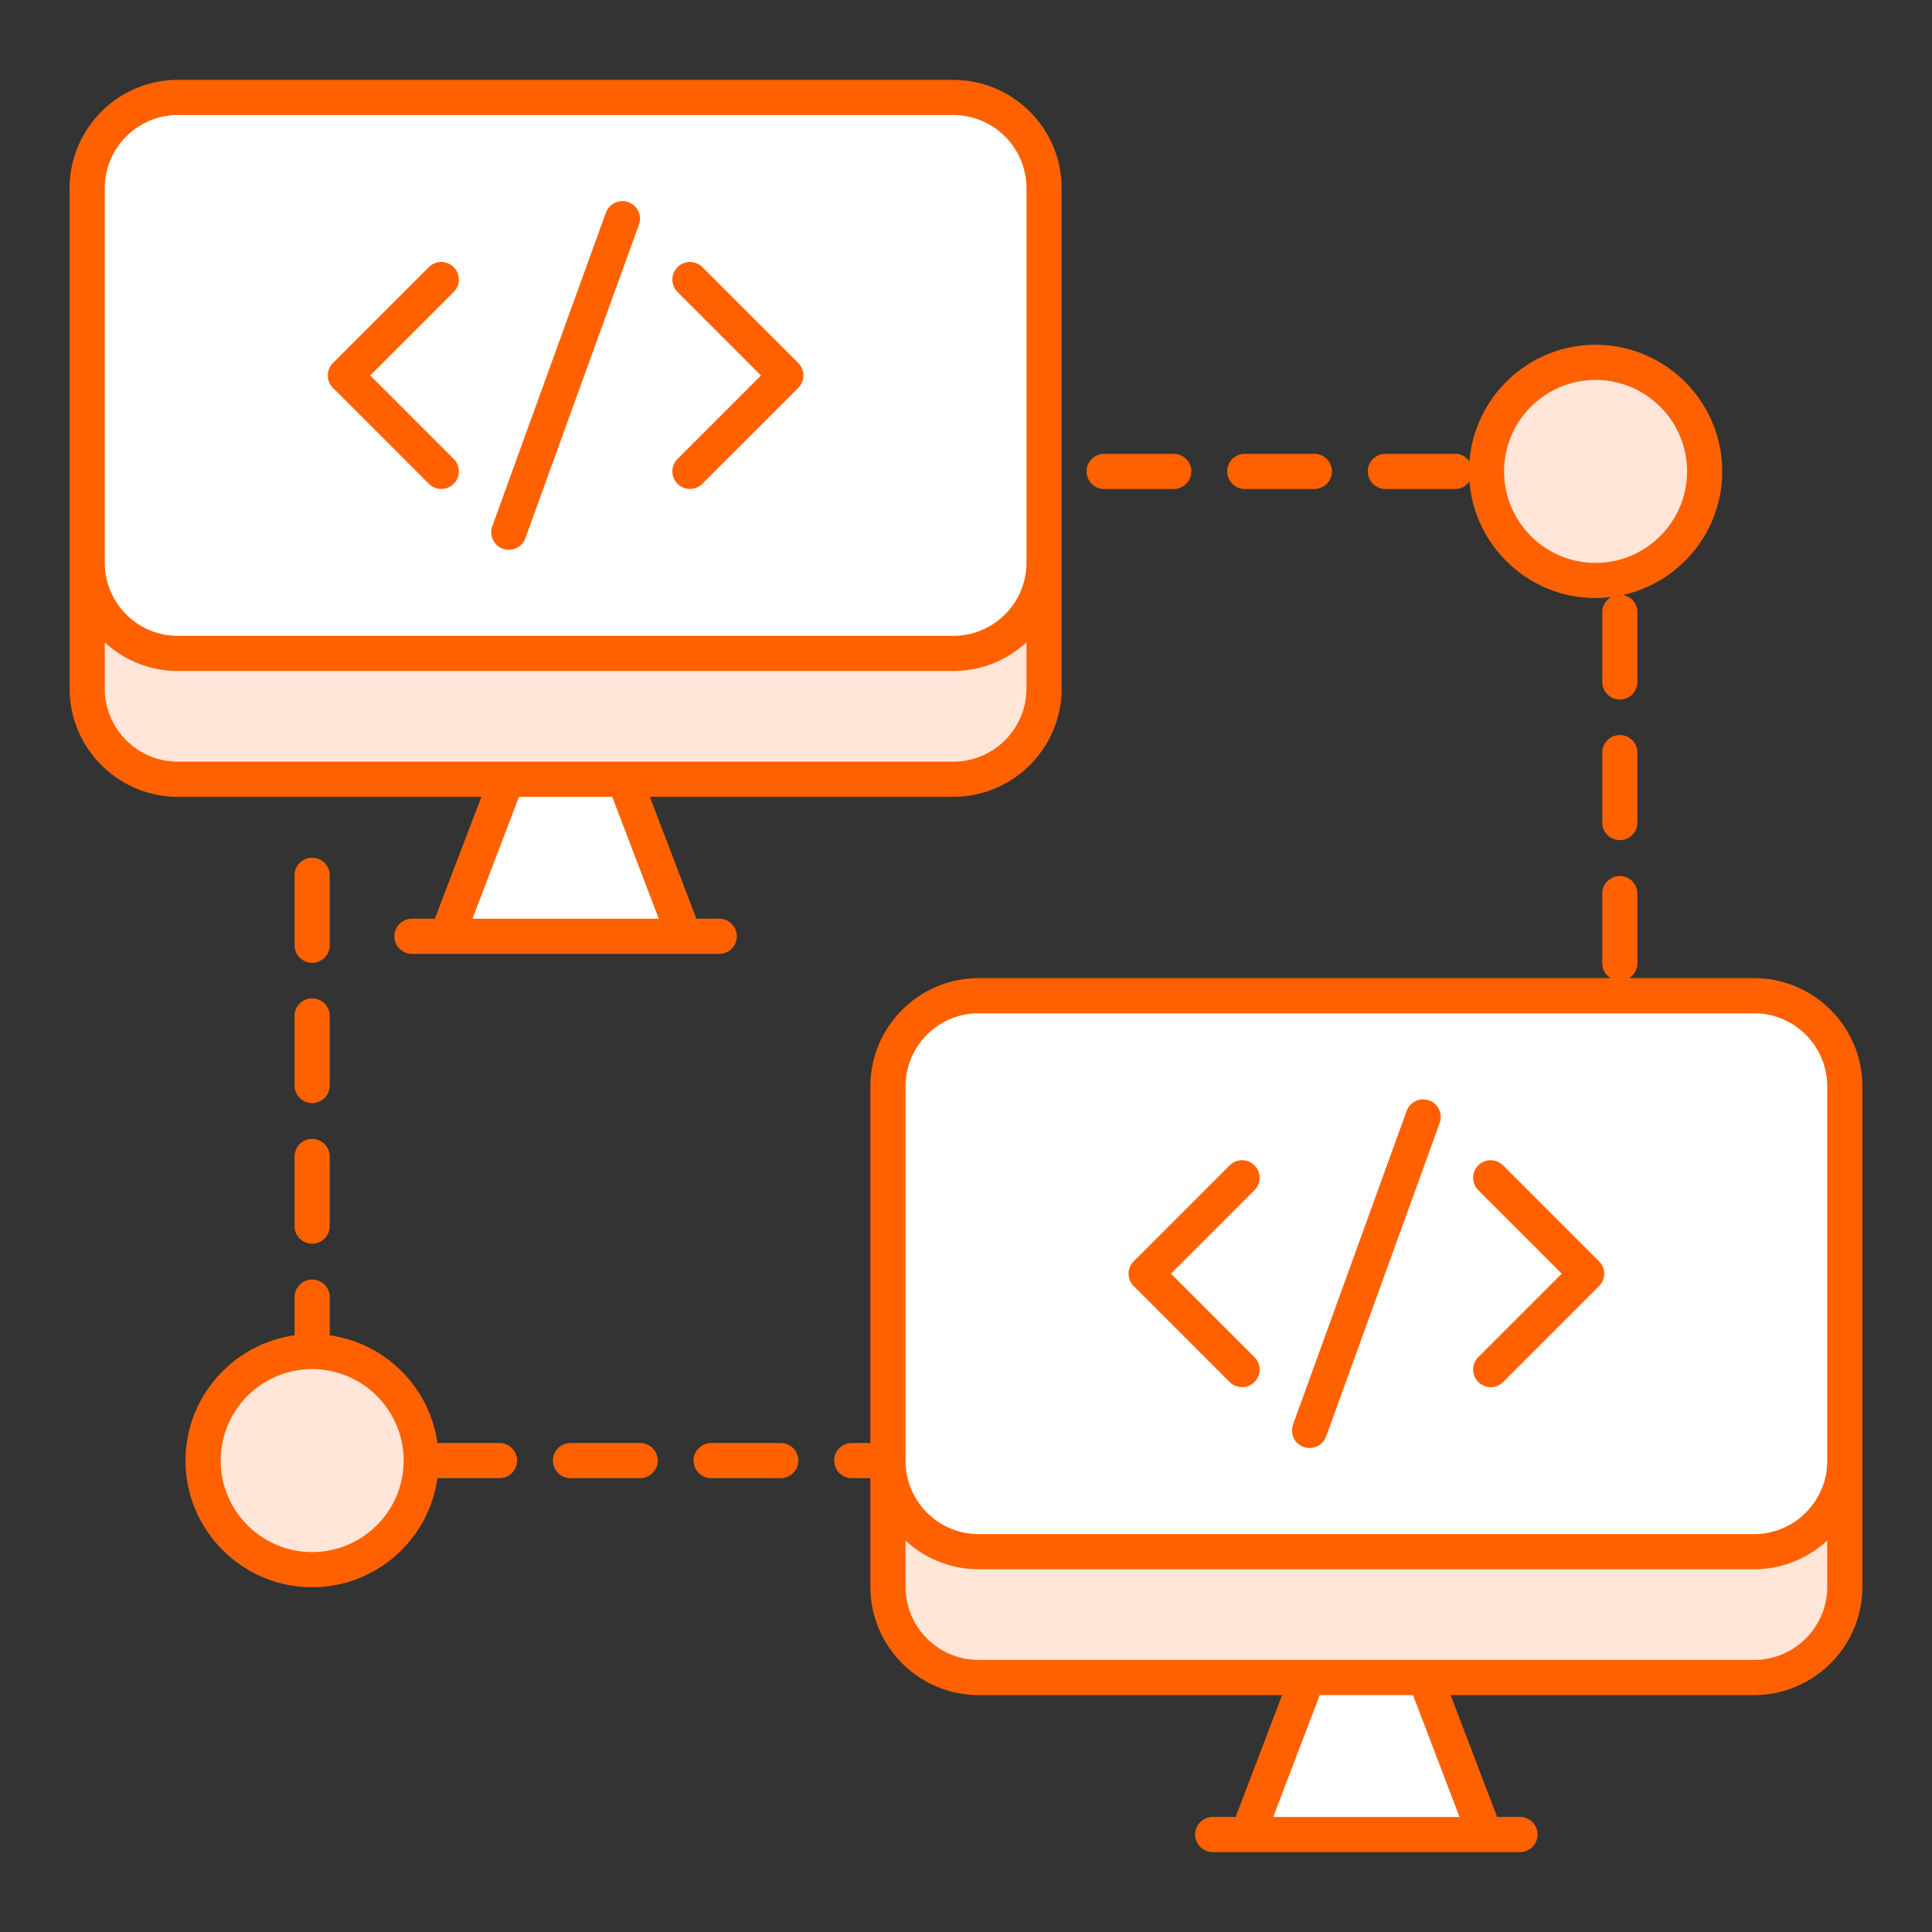
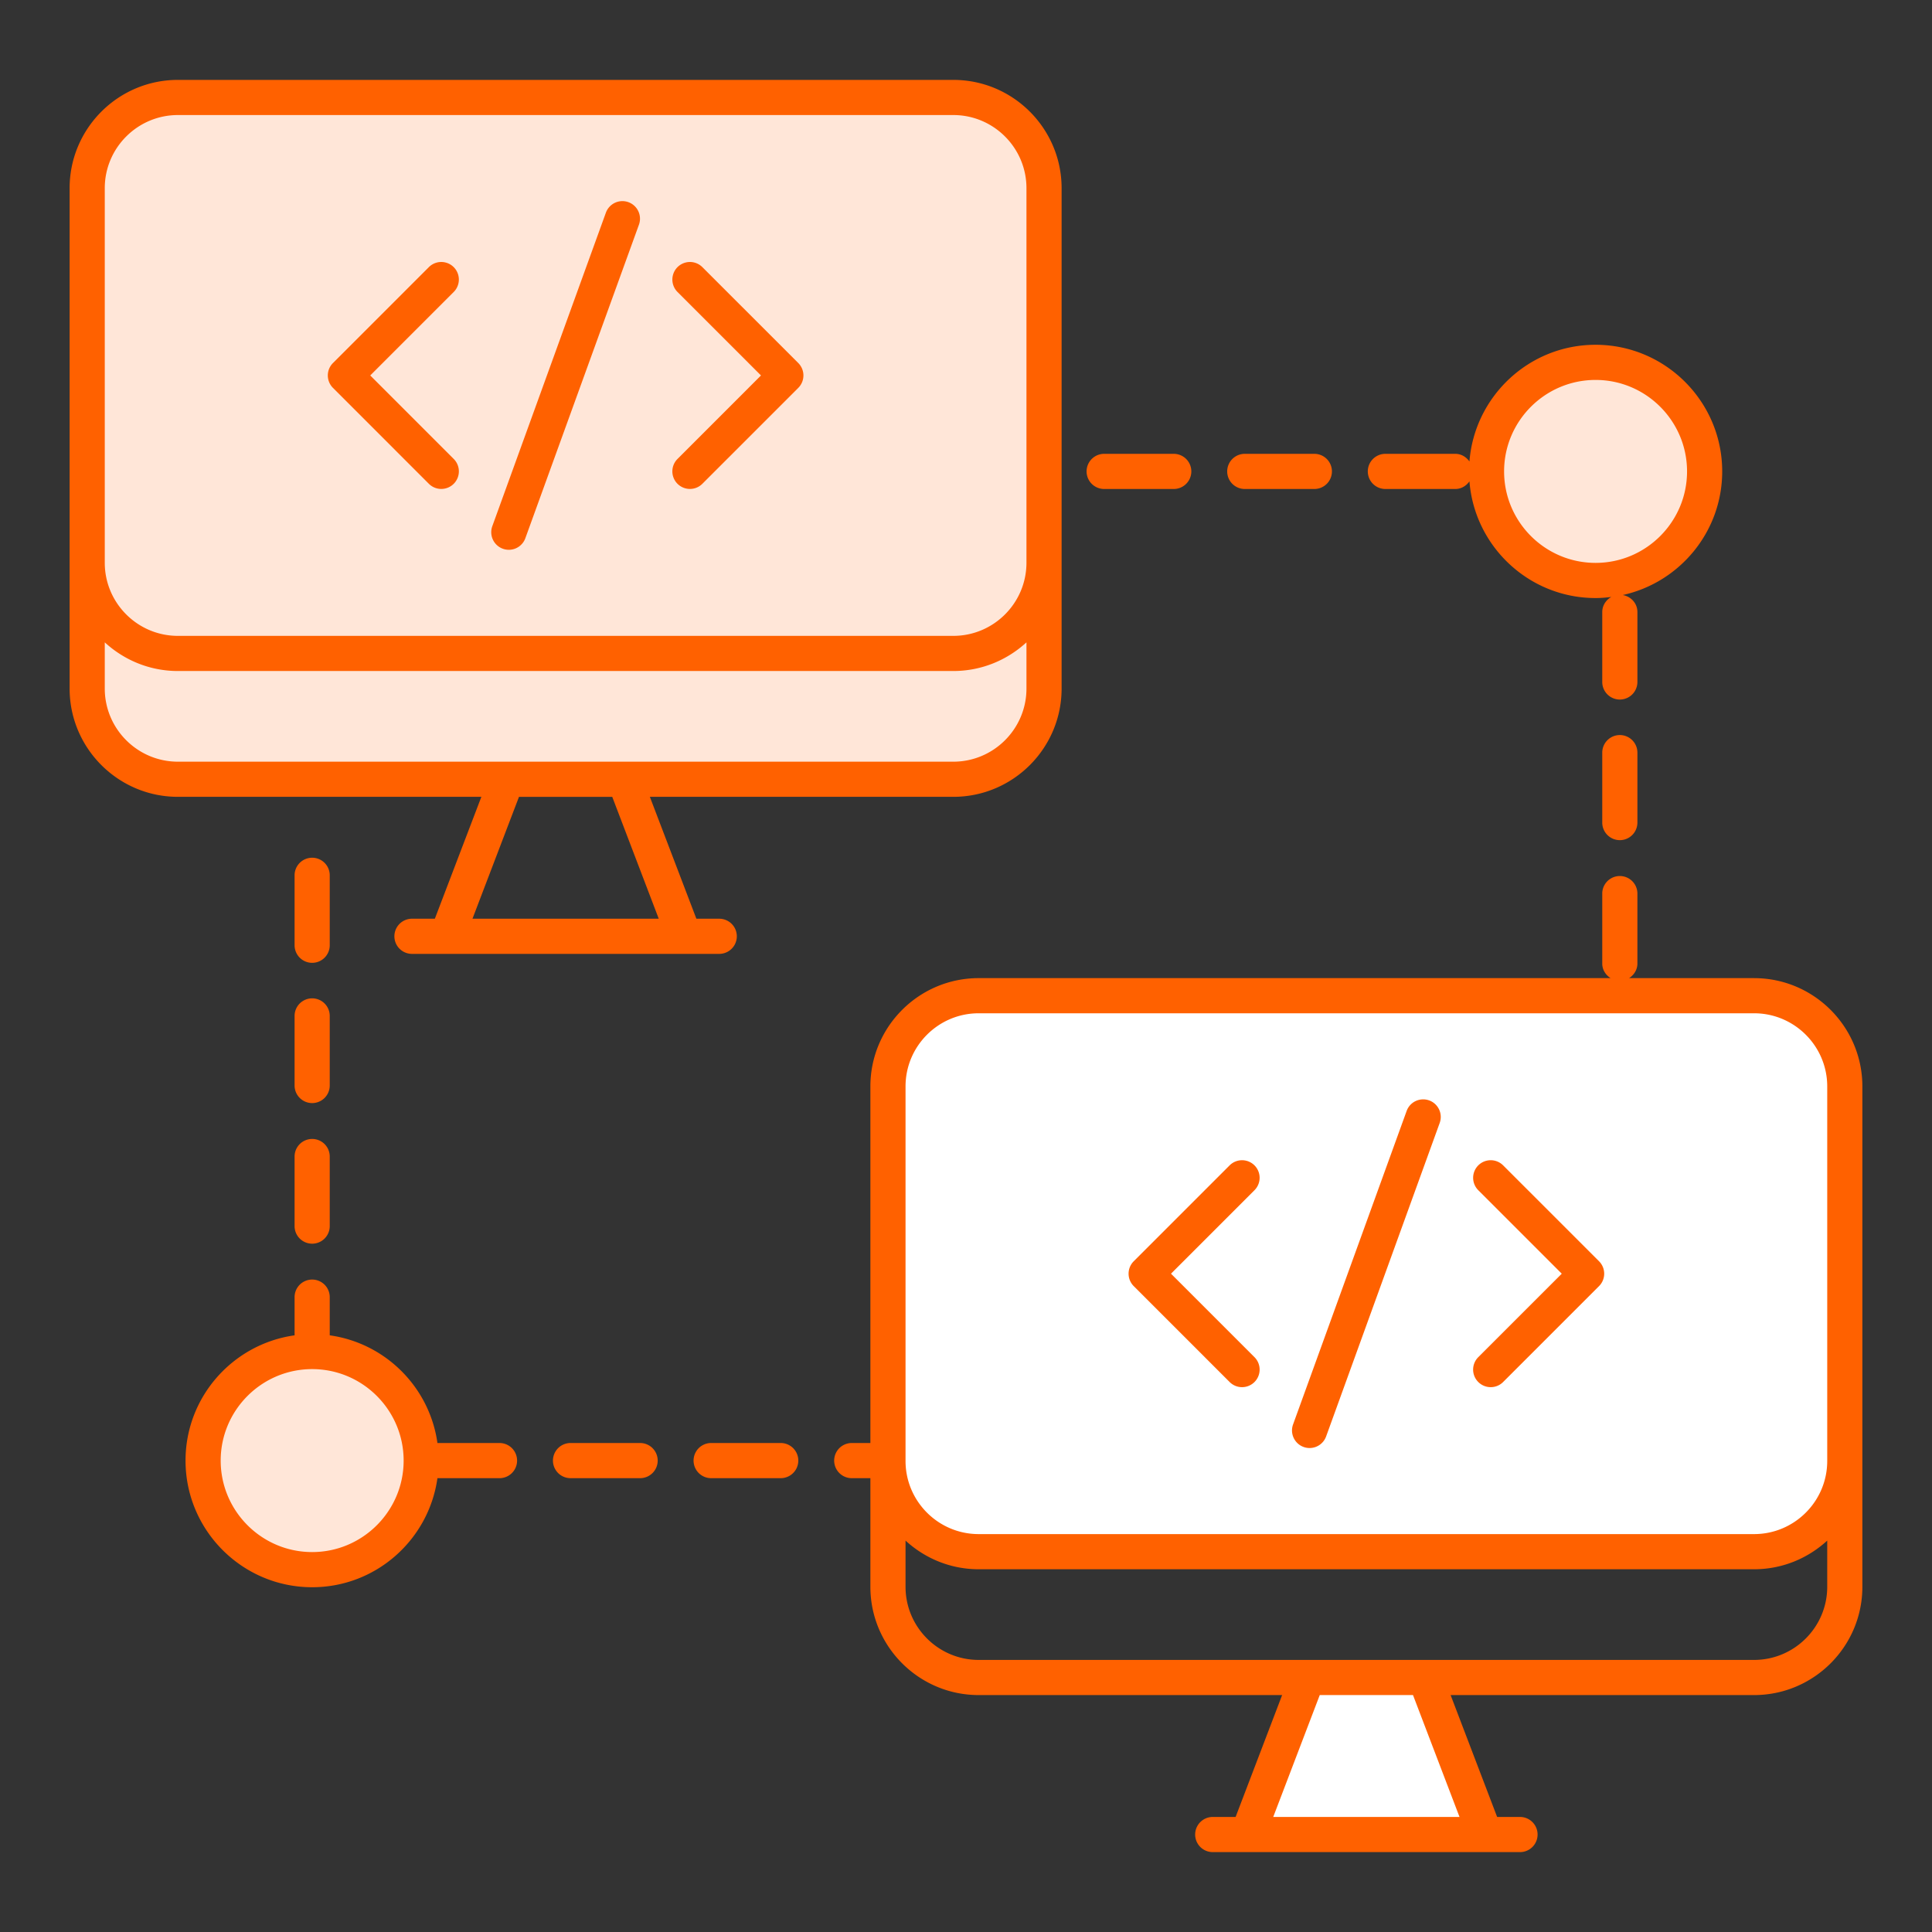
<svg xmlns="http://www.w3.org/2000/svg" version="1.1" width="512" height="512" x="0" y="0" viewBox="0 0 512 512" style="enable-background:new 0 0 512 512" xml:space="preserve" class="">
  <rect x="0" y="0" width="512" height="512" fill="#333333" stroke="none" />
  <g>
    <path fill="#ffe6d8" d="M276.68 49.871v132.603c0 13.269-10.77 24.039-24.039 24.039H47.146c-13.269 0-24.039-10.77-24.039-24.039V49.871c0-13.269 10.77-24.039 24.039-24.039h205.495c13.269 0 24.039 10.77 24.039 24.039z" opacity="1" data-original="#9cc0fd" class="" />
-     <path fill="#ffffff" d="M276.68 49.871v99.258c0 13.269-10.77 24.039-24.039 24.039H47.146c-13.269 0-24.039-10.77-24.039-24.039V49.871c0-13.269 10.77-24.039 24.039-24.039h205.495c13.269 0 24.039 10.77 24.039 24.039zM165.457 206.513l15.884 41.616h-62.895l15.885-41.616z" opacity="1" data-original="#ffffff" class="" />
-     <path fill="#ffe6d8" d="M488.892 287.912v132.603c0 13.269-10.77 24.039-24.039 24.039H259.358c-13.269 0-24.039-10.77-24.039-24.039V287.912c0-13.269 10.77-24.039 24.039-24.039h205.495c13.269 0 24.039 10.77 24.039 24.039z" opacity="1" data-original="#9cc0fd" class="" />
    <path fill="#ffffff" d="M488.892 287.912v99.258c0 13.269-10.77 24.039-24.039 24.039H259.358c-13.269 0-24.039-10.77-24.039-24.039v-99.258c0-13.269 10.77-24.039 24.039-24.039h205.495c13.269 0 24.039 10.77 24.039 24.039zM377.668 444.554l15.885 41.616h-62.895l15.884-41.616z" opacity="1" data-original="#ffffff" class="" />
    <path fill="#ffe6d8" d="M451.744 124.929c0 15.972-12.929 28.901-28.901 28.901-15.971 0-28.9-12.929-28.9-28.901s12.929-28.901 28.9-28.901c15.972 0 28.901 12.93 28.901 28.901zM111.628 387.073c0 15.972-12.929 28.901-28.901 28.901-15.971 0-28.9-12.929-28.9-28.901s12.929-28.901 28.9-28.901c15.972 0 28.901 12.929 28.901 28.901z" opacity="1" data-original="#9cc0fd" class="" />
    <path fill="#ff6100" d="M116.945 129.573a4.64 4.64 0 0 1-3.293-1.365l-25.413-25.416a4.656 4.656 0 0 1 0-6.586l25.413-25.413a4.656 4.656 0 1 1 6.586 6.586l-22.12 22.12 22.12 22.123a4.656 4.656 0 0 1-3.293 7.951zM182.841 129.573a4.656 4.656 0 0 1-3.293-7.951l22.122-22.123-22.122-22.12a4.656 4.656 0 1 1 6.586-6.586l25.416 25.413a4.655 4.655 0 0 1 0 6.586l-25.416 25.416a4.64 4.64 0 0 1-3.293 1.365zM134.844 145.7a4.661 4.661 0 0 1-4.38-6.248l30.101-83.082a4.664 4.664 0 0 1 5.968-2.793 4.661 4.661 0 0 1 2.793 5.968l-30.101 83.082a4.662 4.662 0 0 1-4.381 3.073zM329.156 367.612a4.64 4.64 0 0 1-3.293-1.365l-25.413-25.413a4.656 4.656 0 0 1 0-6.586l25.413-25.413a4.656 4.656 0 1 1 6.586 6.586l-22.12 22.12 22.12 22.12a4.656 4.656 0 0 1-3.293 7.951zM395.053 367.612a4.656 4.656 0 0 1-3.293-7.951l22.123-22.12-22.123-22.12a4.656 4.656 0 1 1 6.587-6.586l25.416 25.413a4.655 4.655 0 0 1 0 6.586l-25.416 25.413a4.644 4.644 0 0 1-3.294 1.365zM347.055 383.742a4.661 4.661 0 0 1-4.38-6.248l30.101-83.082c.878-2.42 3.546-3.659 5.968-2.793a4.662 4.662 0 0 1 2.793 5.968l-30.101 83.082a4.661 4.661 0 0 1-4.381 3.073z" opacity="1" data-original="#5c8ffc" class="" />
    <g fill="#5c8ffc">
      <path d="M206.997 391.729a4.659 4.659 0 0 0 0-9.316h-18.631a4.659 4.659 0 0 0 0 9.316zM169.734 391.729a4.659 4.659 0 0 0 0-9.316h-18.631a4.659 4.659 0 0 0 0 9.316zM311.15 129.587a4.659 4.659 0 0 0 0-9.316h-18.631a4.659 4.659 0 0 0 0 9.316zM78.069 287.765a4.659 4.659 0 0 0 9.316 0v-18.631a4.659 4.659 0 0 0-9.316 0zM78.069 353.876c-16.302 2.28-28.9 16.278-28.9 33.198 0 18.504 15.054 33.558 33.558 33.558 16.92 0 30.917-12.6 33.196-28.902h16.548a4.659 4.659 0 0 0 0-9.316h-16.549c-2.067-14.774-13.763-26.471-28.538-28.538v-10.217a4.659 4.659 0 0 0-9.316 0v10.217zm4.658 8.953c13.366 0 24.242 10.876 24.242 24.244 0 13.366-10.876 24.242-24.242 24.242s-24.242-10.876-24.242-24.242c0-13.368 10.876-24.244 24.242-24.244zM82.727 255.16a4.659 4.659 0 0 0 4.658-4.658V231.87a4.659 4.659 0 0 0-9.316 0v18.631a4.659 4.659 0 0 0 4.658 4.659zM78.069 325.027a4.659 4.659 0 0 0 9.316 0v-18.631a4.659 4.659 0 0 0-9.316 0zM429.271 194.796a4.659 4.659 0 0 0-4.658 4.658v18.631a4.659 4.659 0 0 0 9.316 0v-18.631a4.66 4.66 0 0 0-4.658-4.658zM348.413 129.587a4.659 4.659 0 0 0 0-9.316h-18.631a4.659 4.659 0 0 0 0 9.316z" fill="#ff6100" opacity="1" data-original="#5c8ffc" class="" />
      <path d="M47.147 211.169h80.42l-12.329 32.302h-6.157a4.659 4.659 0 0 0 0 9.316h81.622a4.659 4.659 0 0 0 0-9.316h-6.157l-12.329-32.302h80.422c15.825 0 28.698-12.873 28.698-28.695V49.871c0-15.825-12.873-28.698-28.698-28.698H47.147c-15.825 0-28.698 12.873-28.698 28.698v132.603c.001 15.823 12.874 28.695 28.698 28.695zm127.429 32.303H125.21l12.327-32.302h24.713zM27.765 49.871c0-10.687 8.695-19.382 19.382-19.382H252.64c10.687 0 19.382 8.695 19.382 19.382v99.259c0 10.685-8.695 19.38-19.382 19.38H47.147c-10.687 0-19.382-8.695-19.382-19.38zm0 120.359c5.112 4.699 11.907 7.595 19.382 7.595H252.64c7.475 0 14.27-2.896 19.382-7.595v12.244c0 10.685-8.695 19.38-19.382 19.38H47.147c-10.687 0-19.382-8.695-19.382-19.38zM431.714 259.215c1.301-.826 2.214-2.211 2.214-3.866v-18.631a4.659 4.659 0 0 0-9.316 0v18.631c0 1.655.913 3.04 2.214 3.866h-167.47c-15.823 0-28.695 12.873-28.695 28.698v94.501h-5.033a4.659 4.659 0 0 0 0 9.316h5.033v28.786c0 15.823 12.873 28.695 28.695 28.695h80.422l-12.329 32.3h-6.157a4.659 4.659 0 0 0 0 9.316h81.621a4.659 4.659 0 0 0 0-9.316h-6.157l-12.329-32.3h80.422c15.825 0 28.698-12.873 28.698-28.695V287.913c0-15.825-12.873-28.698-28.698-28.698zm-44.926 222.296h-49.367l12.327-32.3h24.713zm97.447-60.995c0 10.685-8.695 19.38-19.382 19.38H259.357c-10.685 0-19.38-8.695-19.38-19.38v-12.243c5.112 4.699 11.906 7.595 19.38 7.595h205.496c7.475 0 14.27-2.896 19.382-7.595zm0-132.604v99.259c0 10.685-8.695 19.38-19.382 19.38H259.357c-10.685 0-19.38-8.695-19.38-19.38v-99.259c0-10.687 8.695-19.382 19.38-19.382h205.496c10.687 0 19.382 8.695 19.382 19.382zM456.401 124.929c0-18.504-15.054-33.558-33.558-33.558-17.617 0-32.076 13.654-33.425 30.93-.843-1.197-2.167-2.03-3.743-2.03h-18.631a4.659 4.659 0 0 0 0 9.316h18.631c1.576 0 2.9-.833 3.743-2.03 1.348 17.277 15.807 30.93 33.425 30.93 1.415 0 2.801-.117 4.171-.287-1.409.801-2.401 2.256-2.401 3.992v18.631a4.659 4.659 0 0 0 9.316 0v-18.631c0-2.299-1.697-4.122-3.887-4.502 15.052-3.307 26.359-16.73 26.359-32.761zm-33.558 24.242c-13.366 0-24.242-10.876-24.242-24.242s10.876-24.242 24.242-24.242 24.242 10.876 24.242 24.242-10.875 24.242-24.242 24.242z" fill="#ff6100" opacity="1" data-original="#5c8ffc" class="" />
    </g>
  </g>
</svg>